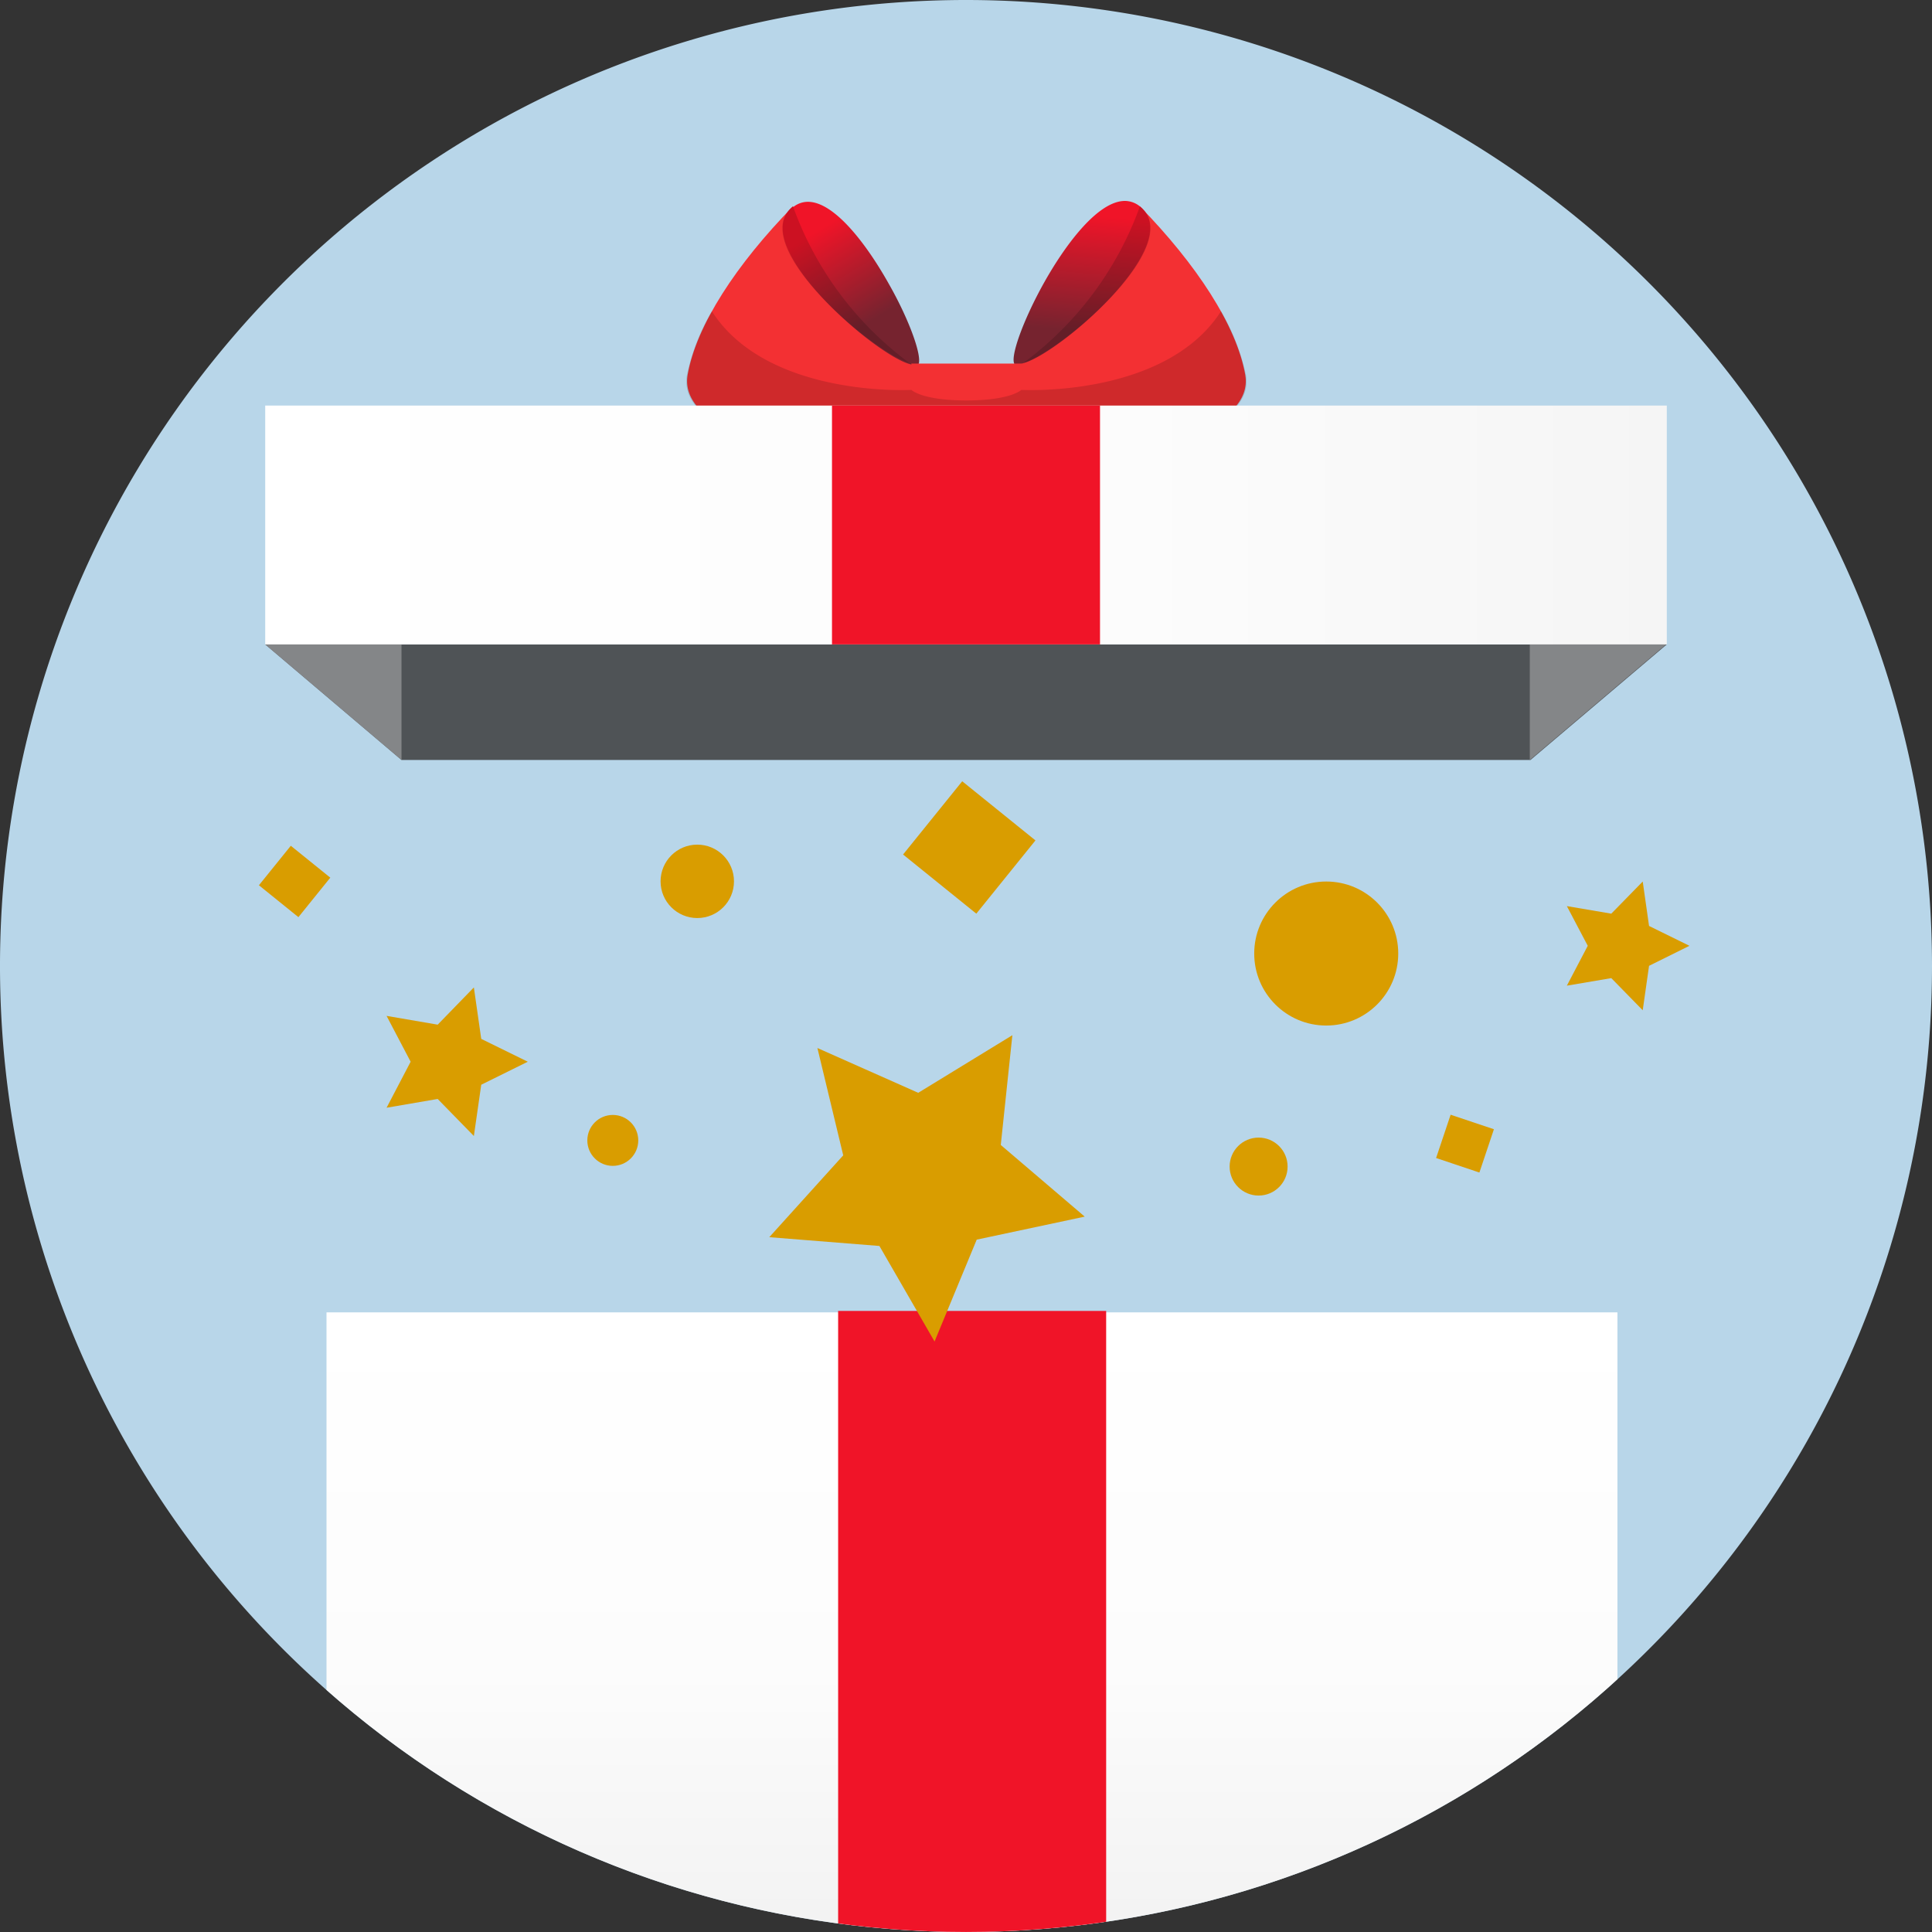
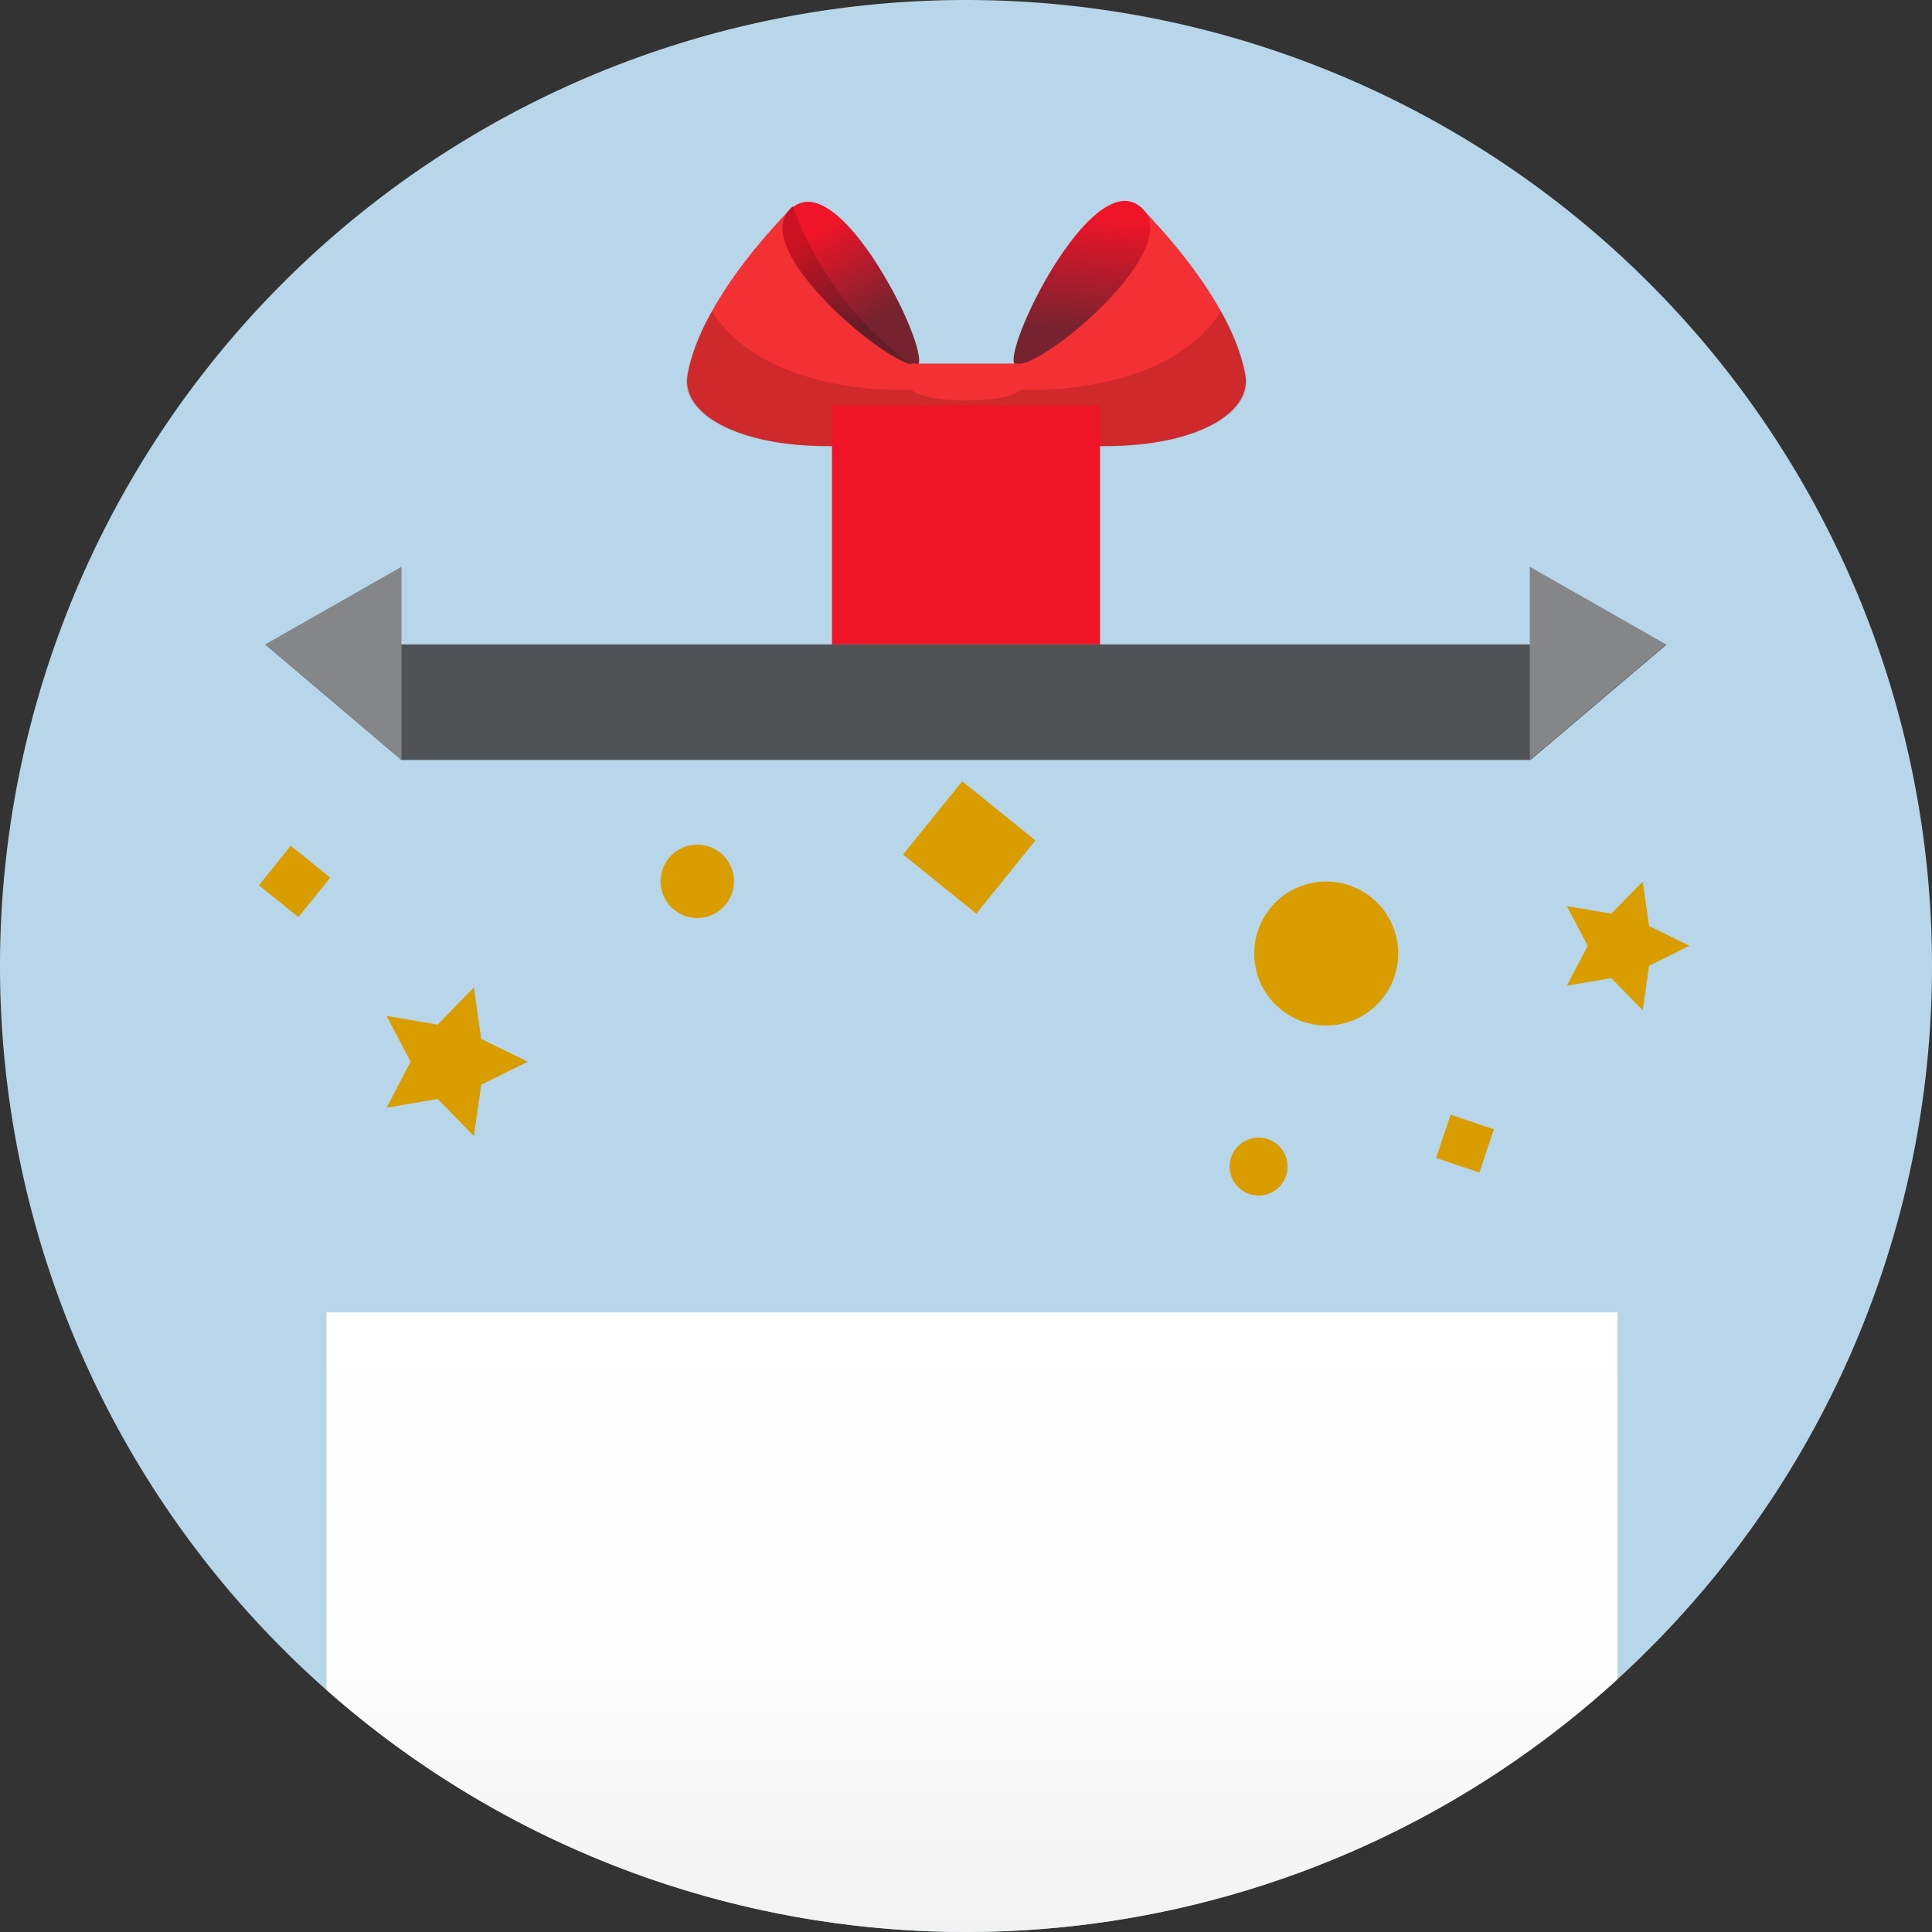
<svg xmlns="http://www.w3.org/2000/svg" xmlns:xlink="http://www.w3.org/1999/xlink" id="Layer_1" data-name="Layer 1" viewBox="0 0 110 110">
  <rect x="0" y="0" width="110" height="110" fill="#333333" stroke="none" />
  <defs>
    <style>.cls-1{fill:none;}.cls-2{clip-path:url(#clip-path);}.cls-3{fill:#b8d6e9;}.cls-4{clip-path:url(#clip-path-4);}.cls-5{fill:url(#linear-gradient);}.cls-6{fill:#f01428;}.cls-7{fill:#4f5356;}.cls-8{fill:#848688;}.cls-9{fill:#f33033;}.cls-10{fill:url(#linear-gradient-2);}.cls-11{opacity:0.15;}.cls-12{clip-path:url(#clip-path-6);}.cls-13{fill:url(#linear-gradient-3);}.cls-14{clip-path:url(#clip-path-8);}.cls-15{clip-path:url(#clip-path-9);}.cls-16{fill:url(#linear-gradient-4);}.cls-17{fill:#d99d00;}</style>
    <clipPath id="clip-path">
      <rect class="cls-1" width="110" height="110" />
    </clipPath>
    <clipPath id="clip-path-4">
      <path class="cls-1" d="M54.64,0a55,55,0,1,0,.72,0Z" />
    </clipPath>
    <linearGradient id="linear-gradient" x1="55.35" y1="74.72" x2="55.35" y2="121.2" gradientUnits="userSpaceOnUse">
      <stop offset="0" stop-color="#fff" />
      <stop offset="0.44" stop-color="#fcfcfc" />
      <stop offset="0.8" stop-color="#f1f1f1" />
      <stop offset="1" stop-color="#e8e8e8" />
    </linearGradient>
    <linearGradient id="linear-gradient-2" x1="46.51" y1="13.16" x2="50.53" y2="19.81" gradientUnits="userSpaceOnUse">
      <stop offset="0" stop-color="#f01428" />
      <stop offset="0.77" stop-color="#76232f" />
    </linearGradient>
    <clipPath id="clip-path-6">
      <rect class="cls-1" x="44.55" y="11.75" width="7.35" height="8.95" />
    </clipPath>
    <linearGradient id="linear-gradient-3" x1="61.99" y1="12.25" x2="61.24" y2="20.83" xlink:href="#linear-gradient-2" />
    <clipPath id="clip-path-8">
      <rect class="cls-1" x="58.15" y="11.75" width="7.35" height="8.95" />
    </clipPath>
    <clipPath id="clip-path-9">
      <rect class="cls-1" x="39.08" y="17.72" width="31.89" height="7.68" />
    </clipPath>
    <linearGradient id="linear-gradient-4" x1="15.1" y1="29.89" x2="94.9" y2="29.89" gradientUnits="userSpaceOnUse">
      <stop offset="0" stop-color="#fff" />
      <stop offset="0.62" stop-color="#fcfcfc" />
      <stop offset="1" stop-color="#f5f5f5" />
    </linearGradient>
  </defs>
  <g class="cls-2">
    <g class="cls-2">
      <g class="cls-2">
        <path class="cls-3" d="M110,55A55,55,0,1,1,55,0a55,55,0,0,1,55,55" />
      </g>
      <g class="cls-4">
        <path class="cls-5" d="M91.34,121.2h-72a.75.75,0,0,1-.75-.75V74.72H92.09v45.73a.76.76,0,0,1-.75.75" />
-         <rect class="cls-6" x="47.72" y="74.64" width="15.26" height="46.56" />
        <polygon class="cls-7" points="15.1 36.69 22.86 43.27 87.14 43.27 94.9 36.69 15.1 36.69" />
        <polyline class="cls-8" points="15.1 36.69 22.86 32.27 22.86 43.27" />
        <polygon class="cls-8" points="87.1 43.27 94.86 36.69 87.1 32.27 87.1 43.27" />
        <path class="cls-9" d="M45.15,11.75c-3.21,3.28-5.51,6.77-6,9.6s5,5.08,12.78,3.56V20.7Z" />
      </g>
      <path class="cls-10" d="M45.15,11.75c-2.74,2.16,4.9,8.66,6.74,9,1,.66.19-2-1.28-4.58-1.31-2.34-3.13-4.68-4.61-4.68a1.33,1.33,0,0,0-.85.31" />
      <g class="cls-4">
        <g class="cls-11">
          <g class="cls-12">
            <path d="M51.89,20.7c-2.1-.53-9.48-6.79-6.74-8.95a19.12,19.12,0,0,0,6.74,9" />
          </g>
        </g>
-         <path class="cls-9" d="M64.9,11.75c3.2,3.28,5.51,6.77,6,9.6s-5,5.08-12.79,3.56V20.7Z" />
+         <path class="cls-9" d="M64.9,11.75c3.2,3.28,5.51,6.77,6,9.6s-5,5.08-12.79,3.56V20.7" />
      </g>
      <path class="cls-13" d="M59.43,16.12c-1.46,2.62-2.28,5.24-1.28,4.58,1.85-.29,9.49-6.79,6.75-8.95a1.37,1.37,0,0,0-.85-.31c-1.49,0-3.31,2.34-4.62,4.68" />
      <g class="cls-4">
        <g class="cls-11">
          <g class="cls-14">
-             <path d="M58.15,20.7c2.11-.53,9.49-6.79,6.75-8.95a19.1,19.1,0,0,1-6.75,9" />
-           </g>
+             </g>
        </g>
        <rect class="cls-9" x="51.89" y="20.7" width="6.26" height="4.22" />
        <g class="cls-11">
          <g class="cls-15">
            <path d="M69.52,17.72c-3.17,4.94-11.37,4.48-11.37,4.48s-.6.6-3.13.6-3.13-.6-3.13-.6-8.2.46-11.36-4.48a12.18,12.18,0,0,0-1.42,3.63c-.52,2.84,5,5.08,12.78,3.56h6.26c7.78,1.52,13.31-.72,12.79-3.56a12.46,12.46,0,0,0-1.42-3.63" />
          </g>
        </g>
-         <rect class="cls-16" x="15.1" y="23.09" width="79.8" height="13.6" />
        <rect class="cls-6" x="47.37" y="23.09" width="15.26" height="13.6" />
      </g>
      <circle class="cls-17" cx="39.7" cy="50.18" r="2.09" />
-       <circle class="cls-17" cx="34.89" cy="64.93" r="1.45" />
      <circle class="cls-17" cx="75.51" cy="54.29" r="4.1" />
      <circle class="cls-17" cx="71.66" cy="66.42" r="1.65" />
      <rect class="cls-17" x="82.11" y="63.83" width="2.6" height="2.6" transform="translate(-4.87 123.47) rotate(-71.45)" />
      <rect class="cls-17" x="52.5" y="45.57" width="5.36" height="5.36" transform="translate(-17.02 60.87) rotate(-51.08)" />
      <rect class="cls-17" x="15.33" y="48.74" width="2.89" height="2.89" transform="translate(-32.81 31.71) rotate(-51.08)" />
-       <polygon class="cls-17" points="57.64 58.94 56.98 65.19 61.76 69.27 55.61 70.58 53.21 76.38 50.07 70.94 43.8 70.44 48.01 65.78 46.54 59.67 52.28 62.22 57.64 58.94" />
      <polygon class="cls-17" points="30.05 60.45 27.4 61.76 26.98 64.68 24.92 62.57 22.01 63.07 23.38 60.45 22.01 57.84 24.92 58.34 26.98 56.22 27.4 59.15 30.05 60.45" />
      <polygon class="cls-17" points="96.19 53.85 93.89 54.99 93.53 57.52 91.74 55.69 89.21 56.12 90.4 53.85 89.21 51.59 91.74 52.02 93.53 50.19 93.89 52.72 96.19 53.85" />
    </g>
  </g>
</svg>